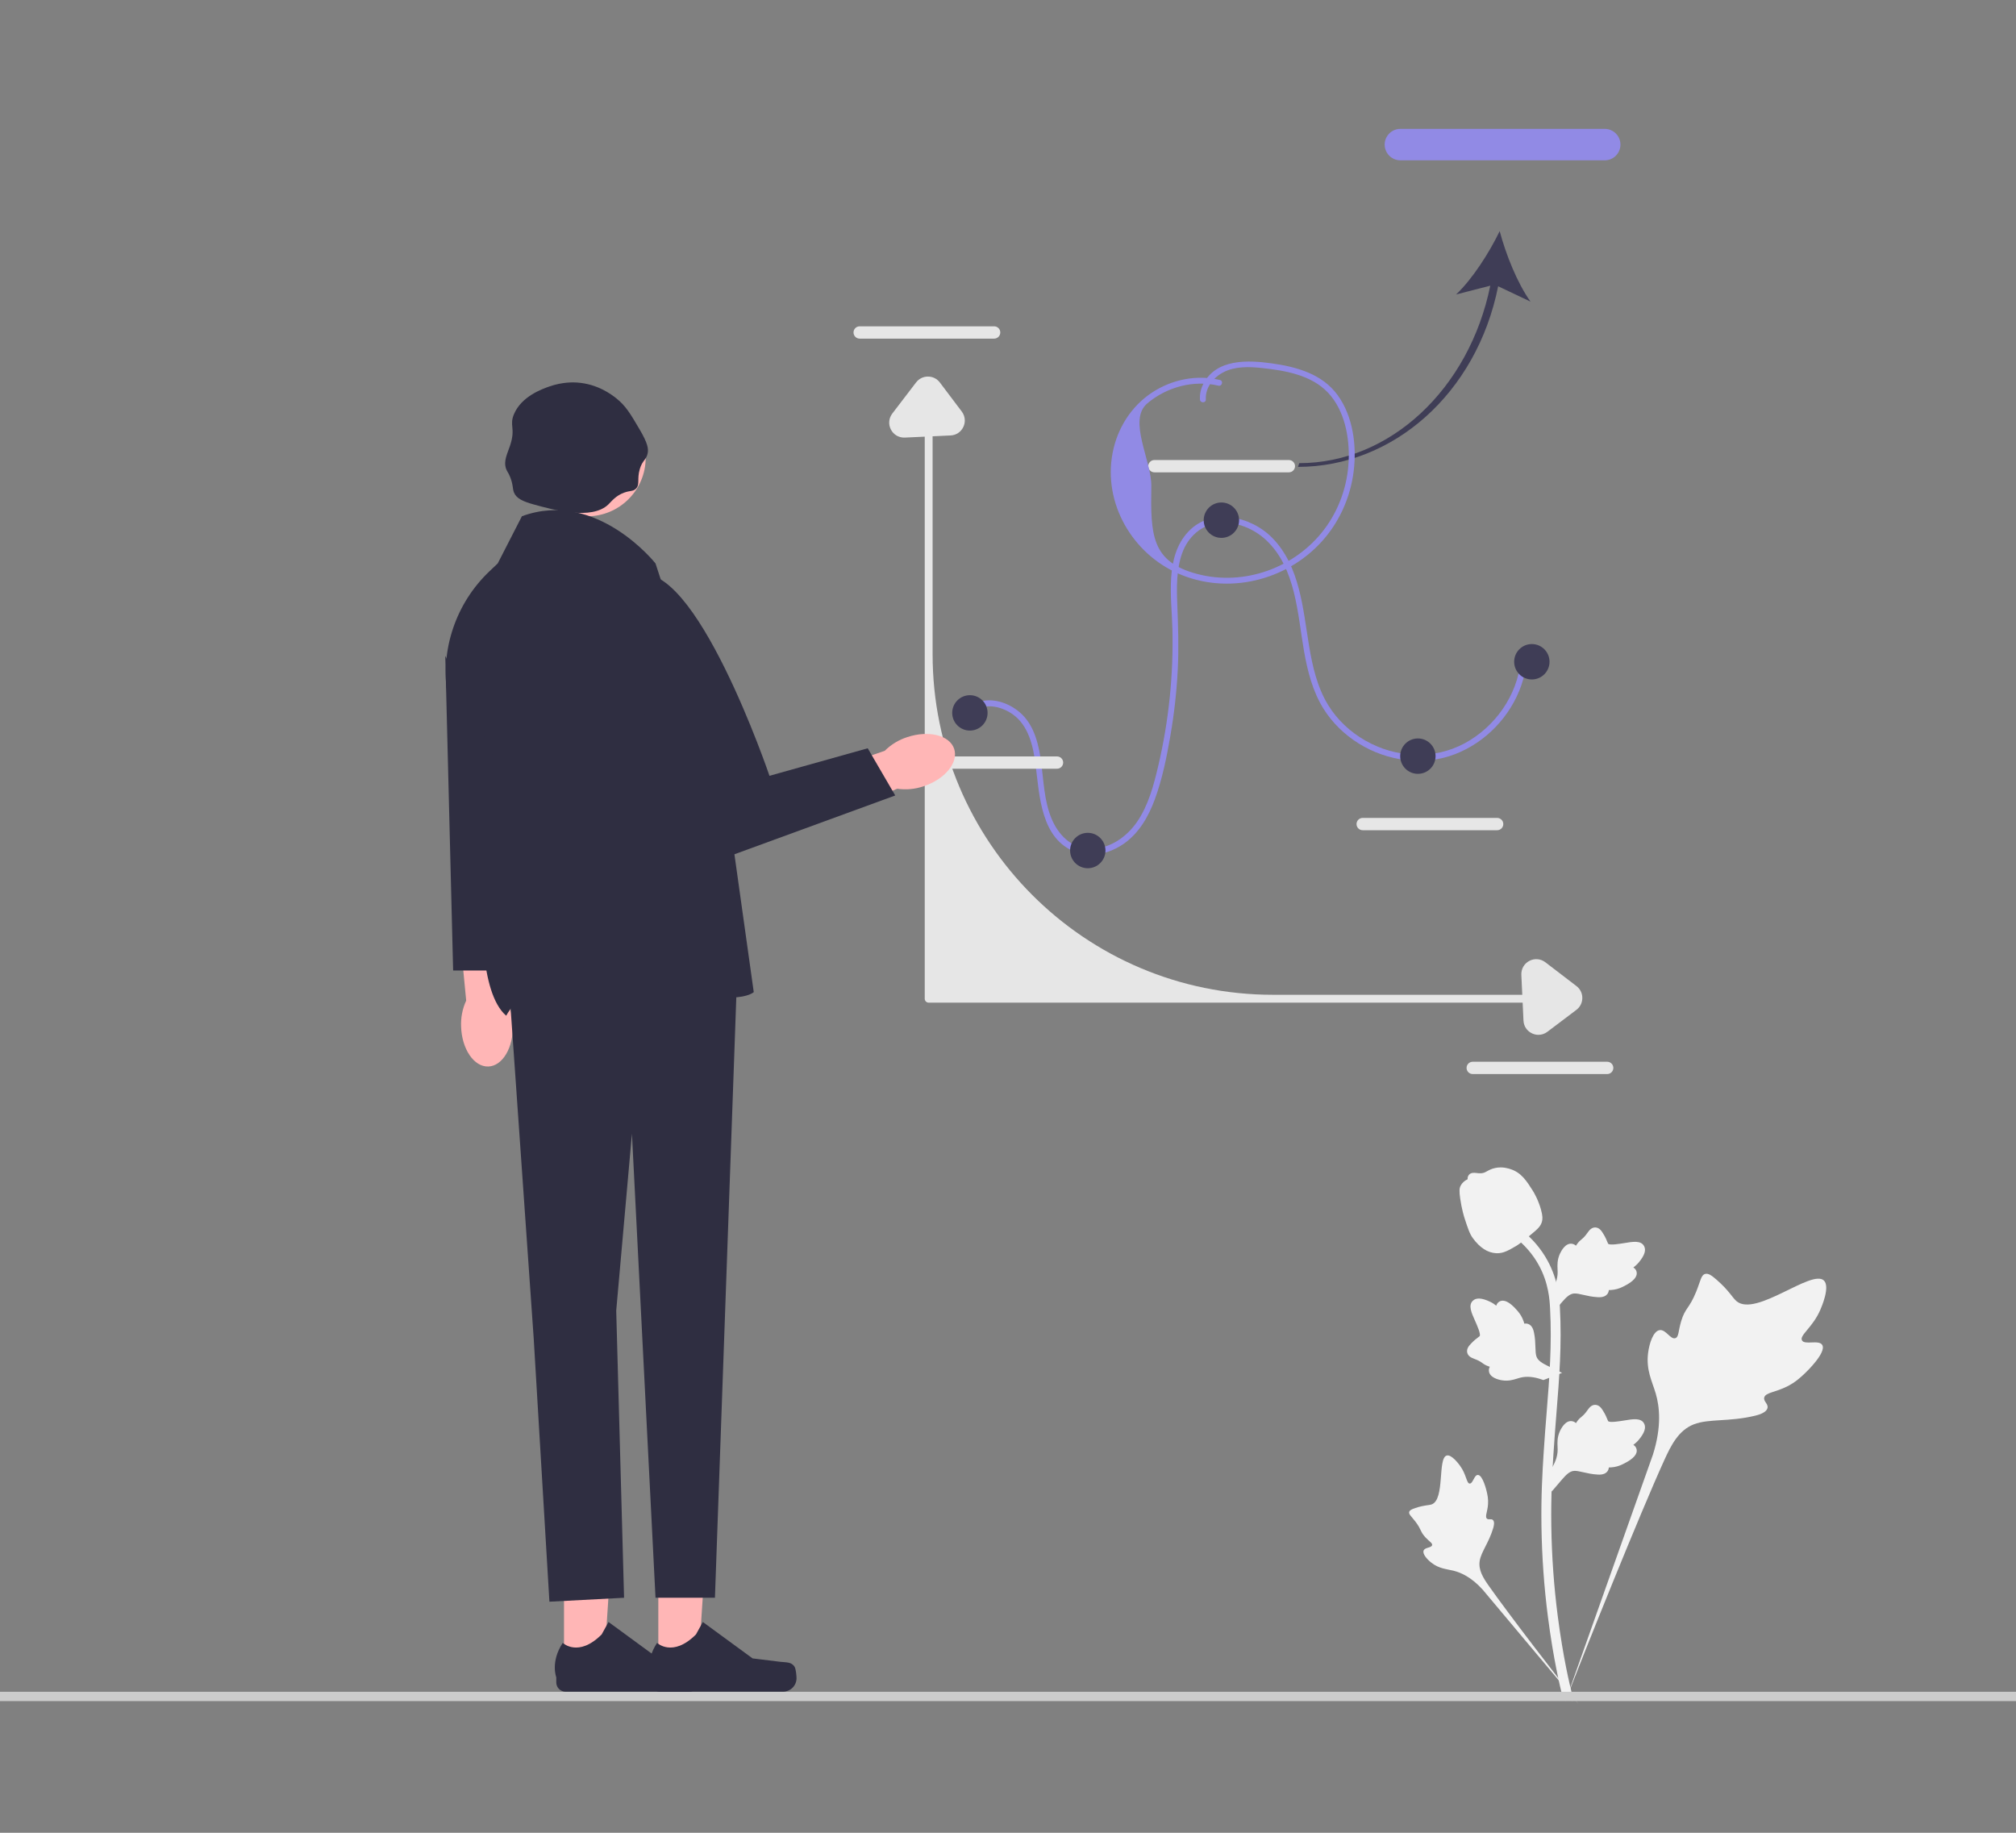
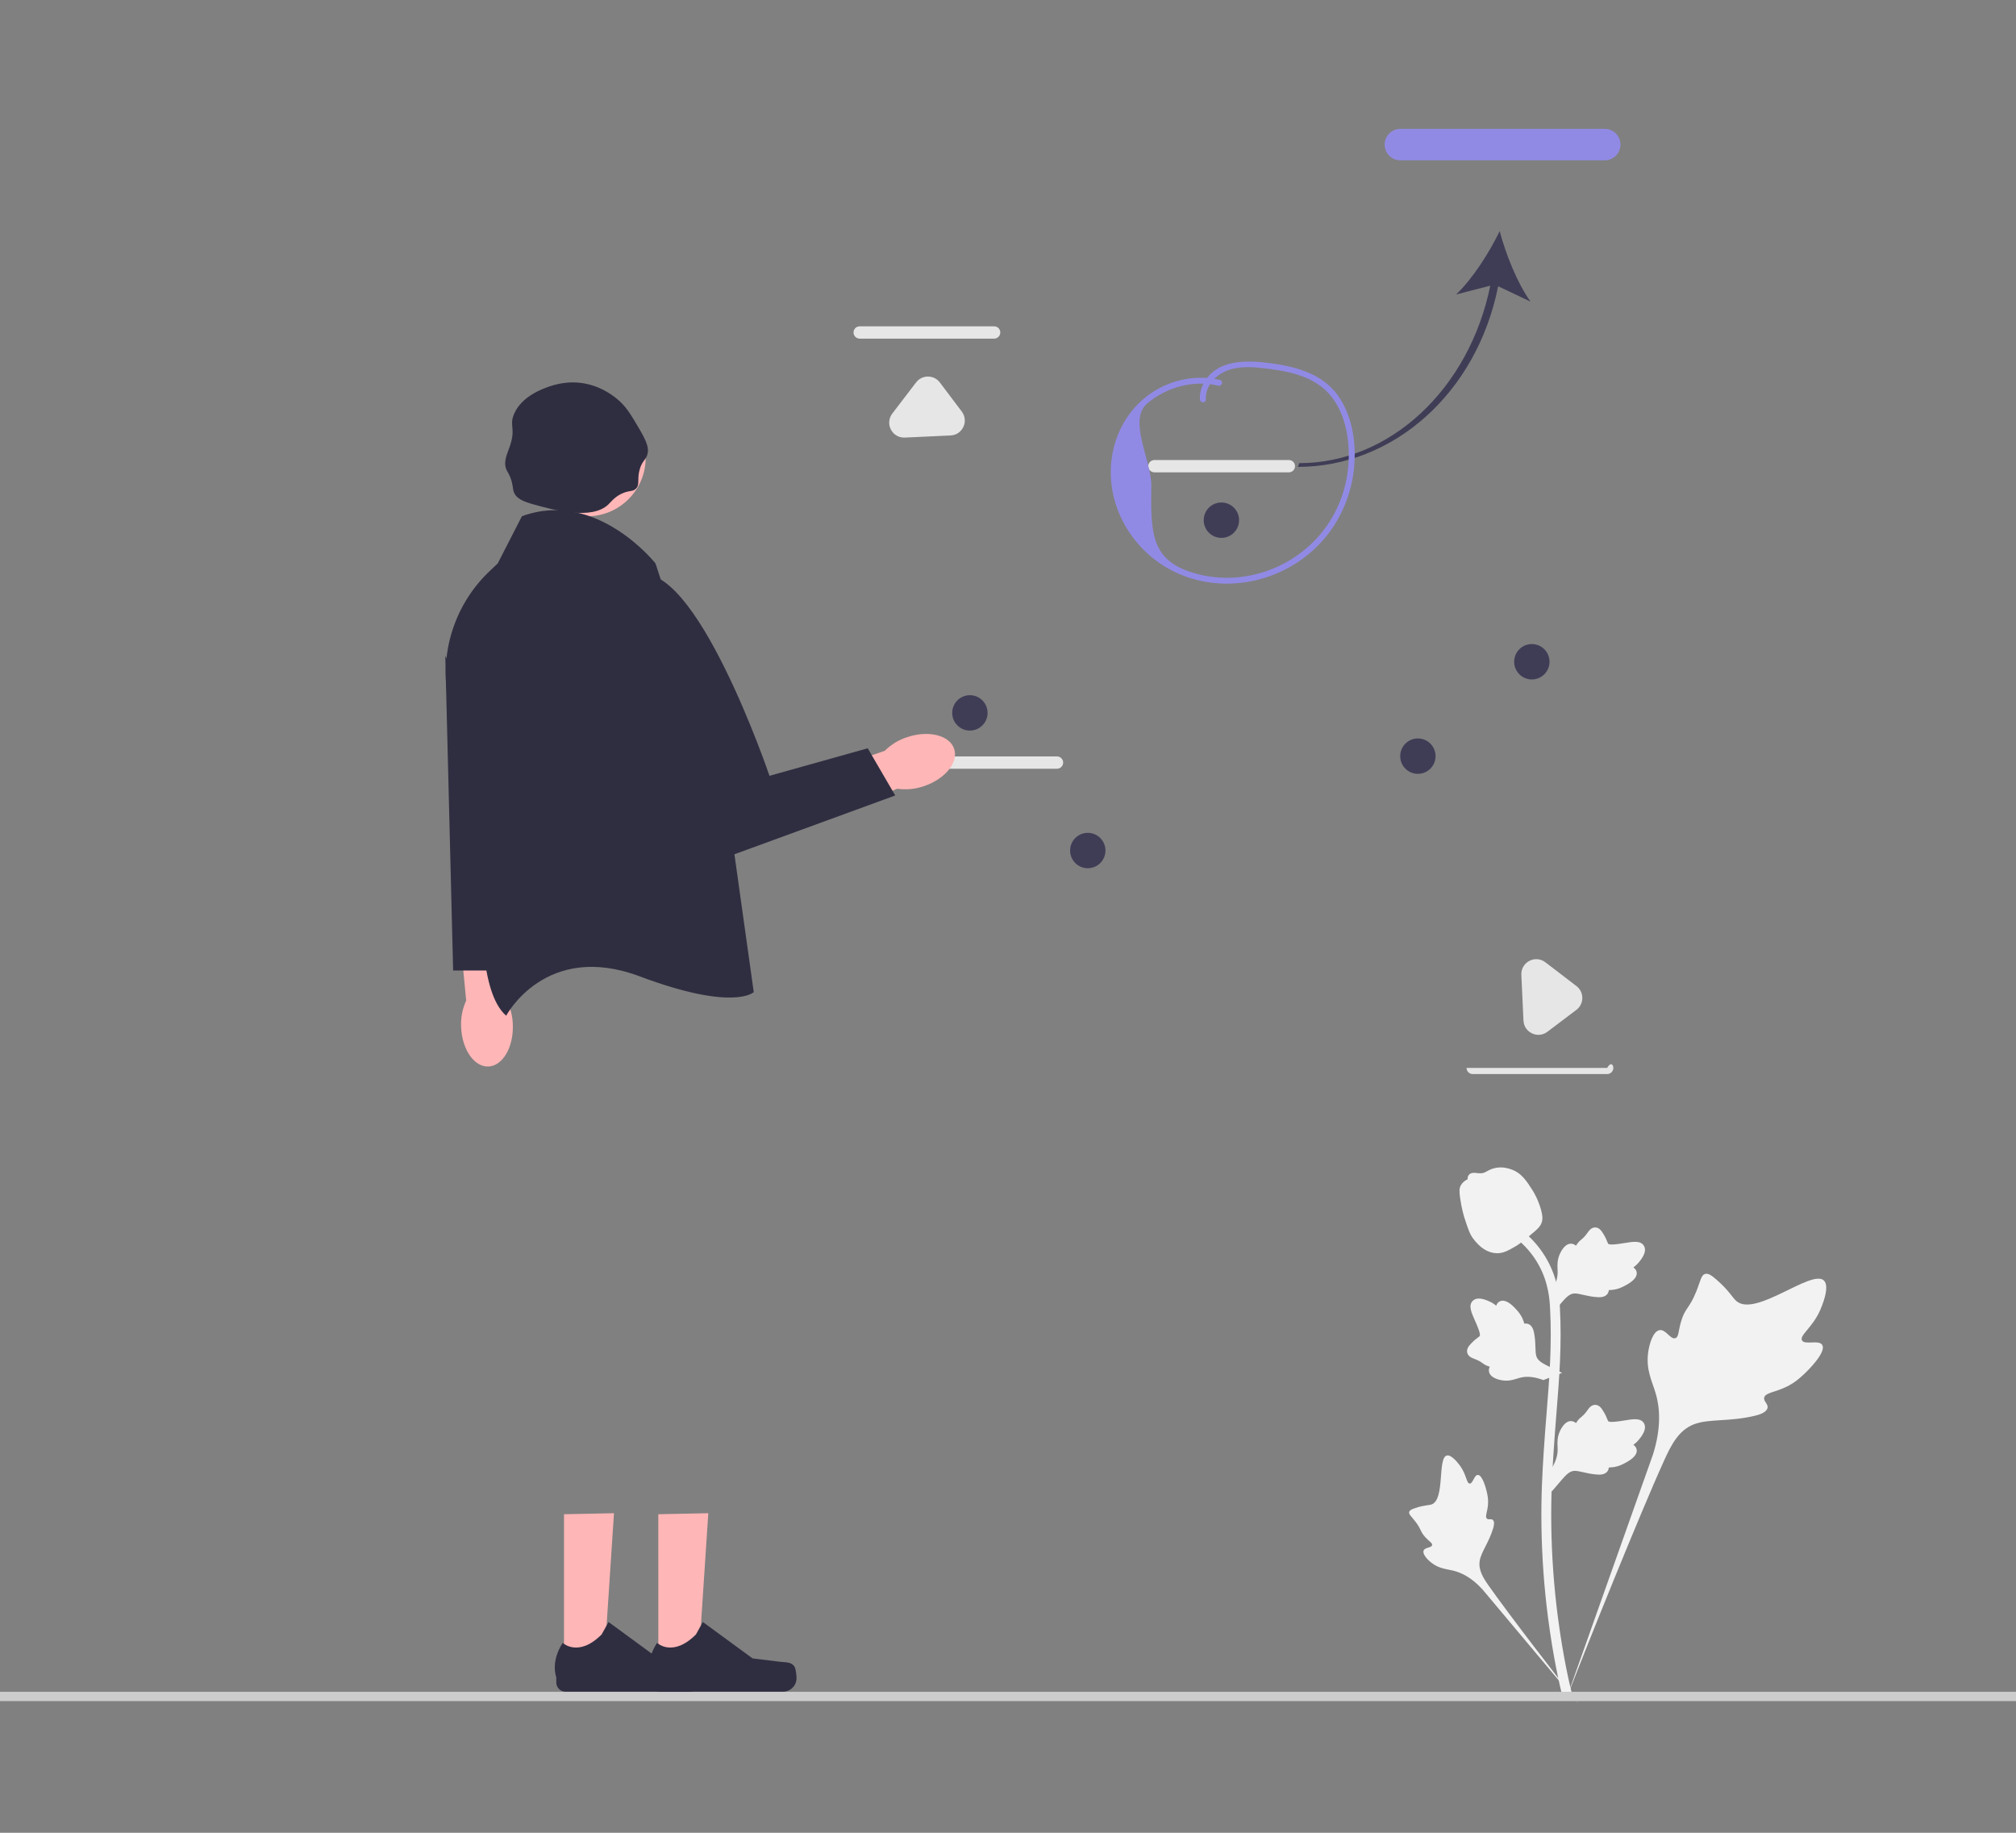
<svg xmlns="http://www.w3.org/2000/svg" width="220" height="200" viewBox="0 0 220 200" fill="none">
  <rect x="0" y="0" width="220" height="200" fill="#808080" stroke="none" />
  <g clip-path="url(#clip0_4243_1570)">
-     <path d="M105.896 77.948C107.127 76.591 109.159 76.987 110.512 77.945C112.252 79.177 112.75 81.428 113.006 83.423C113.441 86.8 113.57 91.574 117.397 92.986C119.165 93.638 121.188 93.099 122.682 92.04C124.313 90.883 125.33 89.103 126.012 87.259C126.837 85.026 127.315 82.637 127.719 80.297C128.133 77.904 128.405 75.485 128.527 73.059C128.646 70.686 128.568 68.328 128.474 65.957C128.4 64.105 128.372 62.16 128.997 60.39C129.629 58.601 131.096 57.241 133.026 57.062C134.899 56.888 136.829 57.678 138.184 58.954C141.436 62.015 141.589 67.013 142.315 71.117C142.697 73.273 143.256 75.456 144.426 77.332C145.388 78.875 146.725 80.168 148.266 81.128C151.373 83.064 155.333 83.629 158.781 82.299C162.147 81.001 164.856 78.162 166.029 74.751C166.318 73.908 166.497 73.038 166.588 72.152C166.63 71.74 165.987 71.743 165.945 72.152C165.559 75.915 163.145 79.324 159.837 81.109C156.433 82.946 152.311 82.713 148.986 80.808C147.351 79.872 145.929 78.552 144.941 76.942C143.742 74.989 143.229 72.713 142.856 70.478C142.181 66.442 141.875 61.808 138.853 58.709C136.508 56.305 132.194 55.341 129.675 58.018C127.081 60.775 127.858 65.215 127.941 68.637C128.063 73.649 127.546 78.672 126.402 83.552C125.904 85.677 125.33 87.868 124.08 89.689C122.937 91.354 121.07 92.644 118.99 92.624C116.916 92.603 115.459 91.078 114.723 89.26C113.946 87.341 113.895 85.269 113.626 83.243C113.38 81.384 112.93 79.327 111.537 77.966C110.453 76.908 108.846 76.227 107.321 76.471C106.589 76.587 105.939 76.944 105.441 77.492C105.164 77.799 105.617 78.255 105.896 77.948Z" fill="#918AE5" />
    <path d="M198.858 146.77C198.496 146.159 196.93 146.813 196.642 146.259C196.355 145.706 197.81 144.864 198.642 142.941C198.792 142.594 199.736 140.409 199.037 139.735C197.711 138.457 191.644 143.731 189.521 142.005C189.055 141.626 188.729 140.87 187.319 139.642C186.758 139.154 186.419 138.933 186.09 139.015C185.624 139.132 185.587 139.756 185.088 140.983C184.339 142.823 183.896 142.711 183.459 144.179C183.135 145.269 183.209 145.903 182.828 146.026C182.288 146.201 181.791 145.045 181.108 145.148C180.41 145.254 179.988 146.6 179.855 147.608C179.605 149.498 180.299 150.746 180.683 152.058C181.101 153.484 181.349 155.652 180.384 158.722L170.831 185.659C172.94 180.131 179.046 164.98 181.613 159.349C182.353 157.724 183.171 156.075 184.851 155.424C186.468 154.798 188.688 155.172 191.519 154.489C191.85 154.409 192.767 154.176 192.883 153.636C192.978 153.189 192.439 152.94 192.522 152.522C192.633 151.961 193.694 151.954 194.998 151.307C195.918 150.851 196.491 150.308 196.984 149.841C197.132 149.701 199.34 147.583 198.858 146.77Z" fill="#F2F2F2" />
    <path d="M161.272 160.95C160.868 160.952 160.737 161.91 160.382 161.892C160.028 161.873 160.035 160.915 159.332 159.952C159.205 159.778 158.406 158.684 157.874 158.833C156.864 159.115 157.701 163.617 156.241 164.162C155.921 164.282 155.456 164.223 154.447 164.562C154.046 164.696 153.84 164.799 153.785 164.984C153.708 165.247 154.003 165.445 154.461 166.044C155.147 166.943 154.965 167.129 155.559 167.767C156 168.24 156.332 168.387 156.282 168.61C156.212 168.925 155.502 168.835 155.356 169.201C155.206 169.574 155.744 170.17 156.2 170.526C157.055 171.195 157.867 171.214 158.622 171.403C159.442 171.61 160.577 172.113 161.804 173.473L172.258 185.938C170.156 183.307 164.487 175.935 162.466 173.05C161.882 172.218 161.31 171.34 161.475 170.328C161.634 169.353 162.459 168.37 162.941 166.782C162.997 166.597 163.147 166.079 162.916 165.866C162.724 165.691 162.446 165.884 162.265 165.722C162.022 165.506 162.325 164.983 162.384 164.155C162.425 163.572 162.325 163.134 162.238 162.757C162.212 162.644 161.81 160.948 161.272 160.95Z" fill="#F2F2F2" />
    <path d="M169.334 162.762L169.091 160.587L169.202 160.422C169.717 159.659 169.979 158.915 169.982 158.208C169.983 158.095 169.978 157.983 169.972 157.868C169.951 157.415 169.925 156.851 170.219 156.193C170.384 155.827 170.847 154.978 171.542 155.083C171.73 155.11 171.871 155.196 171.979 155.296C171.995 155.271 172.011 155.246 172.028 155.219C172.245 154.888 172.417 154.746 172.582 154.61C172.709 154.505 172.84 154.396 173.046 154.14C173.136 154.028 173.206 153.929 173.266 153.846C173.446 153.595 173.681 153.296 174.095 153.301C174.538 153.322 174.77 153.689 174.924 153.931C175.198 154.364 175.323 154.676 175.405 154.883C175.435 154.958 175.469 155.043 175.486 155.07C175.629 155.28 176.789 155.083 177.226 155.012C178.208 154.848 179.058 154.706 179.408 155.326C179.658 155.769 179.472 156.355 178.837 157.114C178.639 157.351 178.429 157.53 178.242 157.671C178.397 157.763 178.535 157.905 178.592 158.128C178.724 158.655 178.271 159.183 177.246 159.7C176.992 159.829 176.649 160.002 176.169 160.085C175.943 160.123 175.739 160.133 175.565 160.138C175.561 160.239 175.538 160.348 175.476 160.461C175.296 160.791 174.922 160.949 174.357 160.911C173.736 160.878 173.224 160.76 172.773 160.656C172.379 160.566 172.039 160.489 171.773 160.507C171.278 160.547 170.897 160.943 170.45 161.456L169.334 162.762Z" fill="#F2F2F2" />
    <path d="M170.464 149.811L168.423 150.599L168.236 150.533C167.368 150.228 166.582 150.163 165.898 150.339C165.789 150.367 165.682 150.401 165.572 150.435C165.139 150.57 164.601 150.739 163.891 150.621C163.495 150.554 162.557 150.322 162.482 149.621C162.46 149.433 162.507 149.274 162.577 149.145C162.549 149.136 162.521 149.127 162.49 149.117C162.115 148.991 161.934 148.861 161.761 148.735C161.627 148.639 161.489 148.539 161.189 148.405C161.058 148.347 160.944 148.303 160.849 148.267C160.561 148.157 160.212 148.005 160.112 147.602C160.02 147.168 160.315 146.851 160.511 146.64C160.859 146.265 161.129 146.066 161.308 145.933C161.374 145.885 161.447 145.831 161.468 145.807C161.635 145.616 161.151 144.542 160.971 144.137C160.564 143.229 160.211 142.442 160.722 141.946C161.086 141.591 161.7 141.623 162.595 142.045C162.874 142.176 163.101 142.334 163.284 142.48C163.334 142.306 163.436 142.136 163.637 142.025C164.113 141.764 164.738 142.068 165.498 142.929C165.687 143.143 165.941 143.431 166.143 143.874C166.238 144.083 166.298 144.278 166.348 144.445C166.446 144.423 166.558 144.418 166.682 144.449C167.047 144.54 167.294 144.862 167.401 145.419C167.527 146.028 167.542 146.554 167.556 147.017C167.569 147.421 167.581 147.769 167.666 148.023C167.83 148.491 168.309 148.759 168.919 149.062L170.464 149.811Z" fill="#F2F2F2" />
    <path d="M169.334 143.403L169.091 141.228L169.202 141.064C169.717 140.301 169.979 139.556 169.982 138.85C169.983 138.737 169.978 138.625 169.972 138.51C169.951 138.057 169.925 137.493 170.219 136.835C170.384 136.469 170.847 135.62 171.542 135.725C171.73 135.751 171.871 135.838 171.979 135.938C171.995 135.913 172.011 135.888 172.028 135.861C172.245 135.53 172.417 135.388 172.582 135.251C172.709 135.146 172.84 135.038 173.046 134.782C173.136 134.67 173.206 134.571 173.266 134.488C173.446 134.237 173.681 133.938 174.095 133.943C174.538 133.964 174.77 134.33 174.924 134.573C175.198 135.006 175.323 135.318 175.405 135.525C175.435 135.6 175.469 135.685 175.486 135.711C175.629 135.922 176.789 135.725 177.226 135.654C178.208 135.49 179.058 135.348 179.408 135.968C179.658 136.411 179.472 136.997 178.837 137.756C178.639 137.993 178.429 138.172 178.242 138.313C178.397 138.405 178.535 138.547 178.592 138.77C178.724 139.297 178.271 139.825 177.246 140.342C176.992 140.471 176.649 140.643 176.169 140.726C175.943 140.765 175.739 140.775 175.565 140.78C175.561 140.881 175.538 140.99 175.476 141.102C175.296 141.433 174.922 141.591 174.357 141.553C173.736 141.52 173.224 141.402 172.773 141.298C172.379 141.207 172.039 141.131 171.773 141.149C171.278 141.189 170.897 141.584 170.45 142.098L169.334 143.403Z" fill="#F2F2F2" />
    <path d="M171.558 185.623L171.103 185.338L170.572 185.399C170.563 185.349 170.534 185.236 170.491 185.058C170.253 184.086 169.529 181.126 168.924 176.465C168.502 173.212 168.263 169.866 168.214 166.521C168.165 163.171 168.323 160.635 168.45 158.596C168.546 157.059 168.663 155.595 168.777 154.168C169.082 150.358 169.369 146.759 169.155 142.774C169.108 141.885 169.009 140.033 167.928 138.063C167.301 136.92 166.437 135.906 165.36 135.049L166.03 134.206C167.218 135.154 168.174 136.278 168.87 137.546C170.069 139.731 170.177 141.748 170.229 142.718C170.446 146.773 170.156 150.407 169.848 154.254C169.735 155.675 169.618 157.132 169.523 158.664C169.397 160.683 169.24 163.197 169.289 166.505C169.337 169.81 169.573 173.114 169.989 176.327C170.586 180.929 171.301 183.844 171.535 184.802C171.66 185.314 171.686 185.421 171.558 185.623Z" fill="#F2F2F2" />
    <path d="M163.389 136.758C163.345 136.758 163.3 136.756 163.255 136.753C162.34 136.704 161.493 136.156 160.736 135.124C160.381 134.639 160.2 134.086 159.838 132.982C159.782 132.812 159.509 131.948 159.343 130.761C159.234 129.984 159.248 129.66 159.402 129.373C159.572 129.054 159.848 128.831 160.159 128.681C160.145 128.578 160.156 128.472 160.201 128.364C160.384 127.916 160.871 127.974 161.134 128.003C161.268 128.019 161.434 128.042 161.613 128.032C161.896 128.018 162.047 127.934 162.277 127.808C162.497 127.688 162.77 127.537 163.176 127.454C163.976 127.287 164.646 127.514 164.867 127.589C166.029 127.976 166.602 128.881 167.265 129.928C167.397 130.138 167.851 130.902 168.151 131.951C168.367 132.707 168.337 133.043 168.272 133.293C168.139 133.806 167.827 134.1 167.034 134.749C166.206 135.429 165.791 135.769 165.434 135.976C164.603 136.456 164.082 136.758 163.389 136.758Z" fill="#F2F2F2" />
    <path d="M140.651 51.543H125.976C125.606 51.543 125.305 51.242 125.305 50.872C125.305 50.502 125.606 50.2 125.976 50.2H140.651C141.021 50.2 141.322 50.502 141.322 50.872C141.322 51.242 141.021 51.543 140.651 51.543Z" fill="#E6E6E6" />
-     <path d="M163.38 90.597H148.705C148.335 90.597 148.034 90.296 148.034 89.925C148.034 89.555 148.335 89.254 148.705 89.254H163.38C163.75 89.254 164.051 89.555 164.051 89.925C164.051 90.296 163.75 90.597 163.38 90.597Z" fill="#E6E6E6" />
-     <path d="M175.388 117.205H160.713C160.343 117.205 160.042 116.904 160.042 116.533C160.042 116.163 160.343 115.862 160.713 115.862H175.388C175.758 115.862 176.059 116.163 176.059 116.533C176.059 116.904 175.758 117.205 175.388 117.205Z" fill="#E6E6E6" />
+     <path d="M175.388 117.205H160.713C160.343 117.205 160.042 116.904 160.042 116.533H175.388C175.758 115.862 176.059 116.163 176.059 116.533C176.059 116.904 175.758 117.205 175.388 117.205Z" fill="#E6E6E6" />
    <path d="M108.488 36.952H93.813C93.443 36.952 93.142 36.651 93.142 36.28C93.142 35.91 93.443 35.609 93.813 35.609H108.488C108.858 35.609 109.159 35.91 109.159 36.28C109.159 36.651 108.858 36.952 108.488 36.952Z" fill="#E6E6E6" />
    <path d="M-2.5 185.123C-2.5 185.407 -2.273 185.634 -1.99 185.634H221.99C222.273 185.634 222.5 185.407 222.5 185.123C222.5 184.84 222.273 184.613 221.99 184.613H-1.99C-2.273 184.613 -2.5 184.84 -2.5 185.123Z" fill="#CCCCCC" />
-     <path d="M167.856 109.413H101.343C101.106 109.413 100.914 109.221 100.914 108.984V45.468C100.914 45.231 101.106 45.039 101.343 45.039C101.58 45.039 101.772 45.231 101.772 45.468V71.384C101.772 91.913 118.401 108.555 138.914 108.555H167.856C168.093 108.555 168.285 108.747 168.285 108.984C168.285 109.221 168.093 109.413 167.856 109.413Z" fill="#E6E6E6" />
    <path d="M115.35 83.886H100.675C100.305 83.886 100.004 83.585 100.004 83.215C100.004 82.845 100.305 82.544 100.675 82.544H115.35C115.72 82.544 116.021 82.845 116.021 83.215C116.021 83.585 115.72 83.886 115.35 83.886Z" fill="#E6E6E6" />
    <path d="M100.799 85.797C103.126 85.028 104.616 83.203 104.127 81.721C103.638 80.239 101.355 79.661 99.026 80.431C98.092 80.725 97.242 81.24 96.547 81.931L86.727 85.314L88.412 89.892L97.914 86.07C98.884 86.211 99.873 86.118 100.799 85.797Z" fill="#FFB6B6" />
    <path d="M50.319 112.035C50.398 114.487 51.727 116.433 53.286 116.382C54.845 116.331 56.044 114.303 55.964 111.85C55.946 110.87 55.693 109.909 55.227 109.046L54.759 98.663L49.895 98.987L50.873 109.188C50.464 110.079 50.274 111.056 50.319 112.035Z" fill="#FFB6B6" />
    <path d="M61.549 181.998L65.891 181.997L67.003 165.127L61.548 165.238L61.549 181.998Z" fill="#FFB6B6" />
    <path d="M76.424 181.899C76.559 182.127 76.631 182.863 76.631 183.128C76.631 183.942 75.971 184.602 75.157 184.602H61.711C61.156 184.602 60.706 184.152 60.706 183.596V183.036C60.706 183.036 60.041 181.352 61.41 179.277C61.41 179.277 63.112 180.902 65.656 178.357L66.406 176.997L71.834 180.97L74.844 181.341C75.502 181.422 76.086 181.329 76.424 181.899Z" fill="#2F2E41" />
    <path d="M71.841 181.998L76.183 181.997L77.295 165.127L71.84 165.238L71.841 181.998Z" fill="#FFB6B6" />
    <path d="M86.717 181.899C86.852 182.127 86.923 182.863 86.923 183.128C86.923 183.942 86.263 184.602 85.45 184.602H72.004C71.448 184.602 70.998 184.152 70.998 183.596V183.036C70.998 183.036 70.333 181.352 71.703 179.277C71.703 179.277 73.404 180.902 75.948 178.357L76.698 176.997L82.127 180.97L85.136 181.341C85.794 181.422 86.378 181.329 86.717 181.899Z" fill="#2F2E41" />
    <path d="M64.075 56.341C67.603 56.341 70.462 53.48 70.462 49.95C70.462 46.42 67.603 43.558 64.075 43.558C60.548 43.558 57.689 46.42 57.689 49.95C57.689 53.48 60.548 56.341 64.075 56.341Z" fill="#FFB6B6" />
-     <path d="M55.238 103.113L58.24 146.029L59.956 174.783L68.103 174.354L67.246 143.025L68.961 123.713L71.534 174.354H78.019L80.54 103.542L66.603 101.611L55.238 103.113Z" fill="#2F2E41" />
    <path d="M66.388 55.047C64.572 56.797 60.374 55.637 58.24 55.047C57.066 54.723 56.357 54.388 56.096 53.76C55.914 53.323 56.018 52.909 55.667 52.043C55.462 51.536 55.354 51.498 55.238 51.185C54.917 50.311 55.363 49.532 55.667 48.61C56.301 46.685 55.544 46.469 56.096 45.177C56.925 43.234 59.182 42.444 59.956 42.172C61.4 41.667 62.604 41.72 62.958 41.743C65.22 41.892 66.732 43.054 67.246 43.46C68.287 44.283 68.798 45.153 69.819 46.893C70.708 48.408 70.772 48.989 70.677 49.468C70.531 50.199 70.11 50.201 69.819 51.185C69.489 52.301 69.864 52.862 69.39 53.331C69.07 53.647 68.772 53.516 68.104 53.76C67.184 54.096 66.73 54.718 66.388 55.047Z" fill="#2F2E41" />
    <path d="M71.534 61.485C71.534 61.485 65.102 53.331 56.954 56.335L54.315 61.485L53.433 62.32C49.735 65.823 48.014 70.935 48.84 75.964L52.665 99.251C52.665 99.251 52.236 108.263 55.238 110.838C55.238 110.838 59.527 102.684 69.819 106.547C80.111 110.409 82.255 108.263 82.255 108.263L78.825 83.801L71.534 61.485Z" fill="#2F2E41" />
    <path d="M69.39 62.772L67.246 67.493L75.394 94.959L97.694 86.805L94.692 81.655L83.971 84.659C83.971 84.659 75.823 60.626 69.39 62.772Z" fill="#2F2E41" />
    <path d="M54.166 105.903H49.449L48.591 71.57L54.166 83.157V105.903Z" fill="#2F2E41" />
    <path d="M105.841 79.724C106.907 79.724 107.771 78.859 107.771 77.793C107.771 76.726 106.907 75.862 105.841 75.862C104.776 75.862 103.912 76.726 103.912 77.793C103.912 78.859 104.776 79.724 105.841 79.724Z" fill="#3F3D56" />
    <path d="M118.707 94.745C119.772 94.745 120.636 93.88 120.636 92.814C120.636 91.747 119.772 90.882 118.707 90.882C117.641 90.882 116.777 91.747 116.777 92.814C116.777 93.88 117.641 94.745 118.707 94.745Z" fill="#3F3D56" />
    <path d="M133.287 58.695C134.353 58.695 135.217 57.831 135.217 56.764C135.217 55.697 134.353 54.833 133.287 54.833C132.221 54.833 131.357 55.697 131.357 56.764C131.357 57.831 132.221 58.695 133.287 58.695Z" fill="#3F3D56" />
    <path d="M154.73 84.445C155.795 84.445 156.659 83.58 156.659 82.513C156.659 81.447 155.795 80.582 154.73 80.582C153.664 80.582 152.8 81.447 152.8 82.513C152.8 83.58 153.664 84.445 154.73 84.445Z" fill="#3F3D56" />
    <path d="M167.166 74.145C168.231 74.145 169.095 73.28 169.095 72.214C169.095 71.147 168.231 70.282 167.166 70.282C166.1 70.282 165.236 71.147 165.236 72.214C165.236 73.28 166.1 74.145 167.166 74.145Z" fill="#3F3D56" />
    <path d="M163.489 31.239L167.019 32.912C165.571 30.891 164.324 27.733 163.656 25.221C162.525 27.561 160.703 30.425 158.899 32.135L162.629 31.175C160.33 42.448 151.685 50.541 141.785 50.541L141.645 50.948C151.986 50.948 161.143 42.968 163.489 31.239Z" fill="#3F3D56" />
    <path d="M152.82 14.062H175.12C176.066 14.062 176.835 14.832 176.835 15.779C176.835 16.726 176.066 17.496 175.12 17.496H152.82C151.874 17.496 151.105 16.726 151.105 15.779C151.105 14.832 151.874 14.062 152.82 14.062Z" fill="#918AE5" />
    <path d="M167.885 112.926C167.65 112.926 167.413 112.873 167.187 112.767C166.63 112.505 166.28 111.981 166.252 111.366L166.02 106.377C165.991 105.736 166.325 105.153 166.893 104.856C167.46 104.558 168.13 104.616 168.639 105.005L172.034 107.604C172.443 107.916 172.676 108.391 172.674 108.904C172.673 109.419 172.436 109.891 172.026 110.201L168.862 112.592C168.57 112.813 168.23 112.926 167.885 112.926Z" fill="#E6E6E6" />
    <path d="M105.287 45.884C105.287 46.12 105.235 46.357 105.129 46.583C104.867 47.141 104.343 47.491 103.729 47.519L98.743 47.751C98.103 47.78 97.52 47.446 97.223 46.878C96.926 46.31 96.984 45.64 97.372 45.13L99.969 41.732C100.281 41.324 100.755 41.09 101.269 41.092C101.783 41.093 102.255 41.33 102.565 41.74L104.954 44.907C105.174 45.199 105.287 45.539 105.287 45.884Z" fill="#E6E6E6" />
    <path d="M133.129 41.466C130.59 40.857 127.878 41.408 125.708 42.843C123.432 44.347 121.925 46.756 121.415 49.425C120.363 54.931 123.578 60.432 128.658 62.623C133.999 64.927 140.353 63.381 144.231 59.105C146.154 56.986 147.355 54.305 147.717 51.47C148.073 48.677 147.667 45.454 145.977 43.123C144.301 40.81 141.509 40.035 138.813 39.656C136.197 39.288 132.727 39.128 131.313 41.899C131.043 42.427 130.916 42.996 130.946 43.589C130.967 44.001 131.61 44.004 131.589 43.589C131.524 42.294 132.387 41.211 133.493 40.629C134.775 39.954 136.322 40.011 137.72 40.161C140.244 40.433 143.11 40.917 144.931 42.858C146.744 44.79 147.287 47.735 147.175 50.301C147.057 52.979 146.135 55.614 144.52 57.756C141.332 61.982 135.755 63.992 130.624 62.627C125.624 61.297 125.559 58.328 125.641 53.069C125.685 50.264 123.037 45.849 125.199 44.021C127.316 42.231 130.249 41.437 132.958 42.086C133.361 42.183 133.532 41.562 133.129 41.466Z" fill="#918AE5" />
  </g>
  <defs>
    <clipPath id="clip0_4243_1570">
      <rect width="220" height="200" fill="white" />
    </clipPath>
  </defs>
</svg>